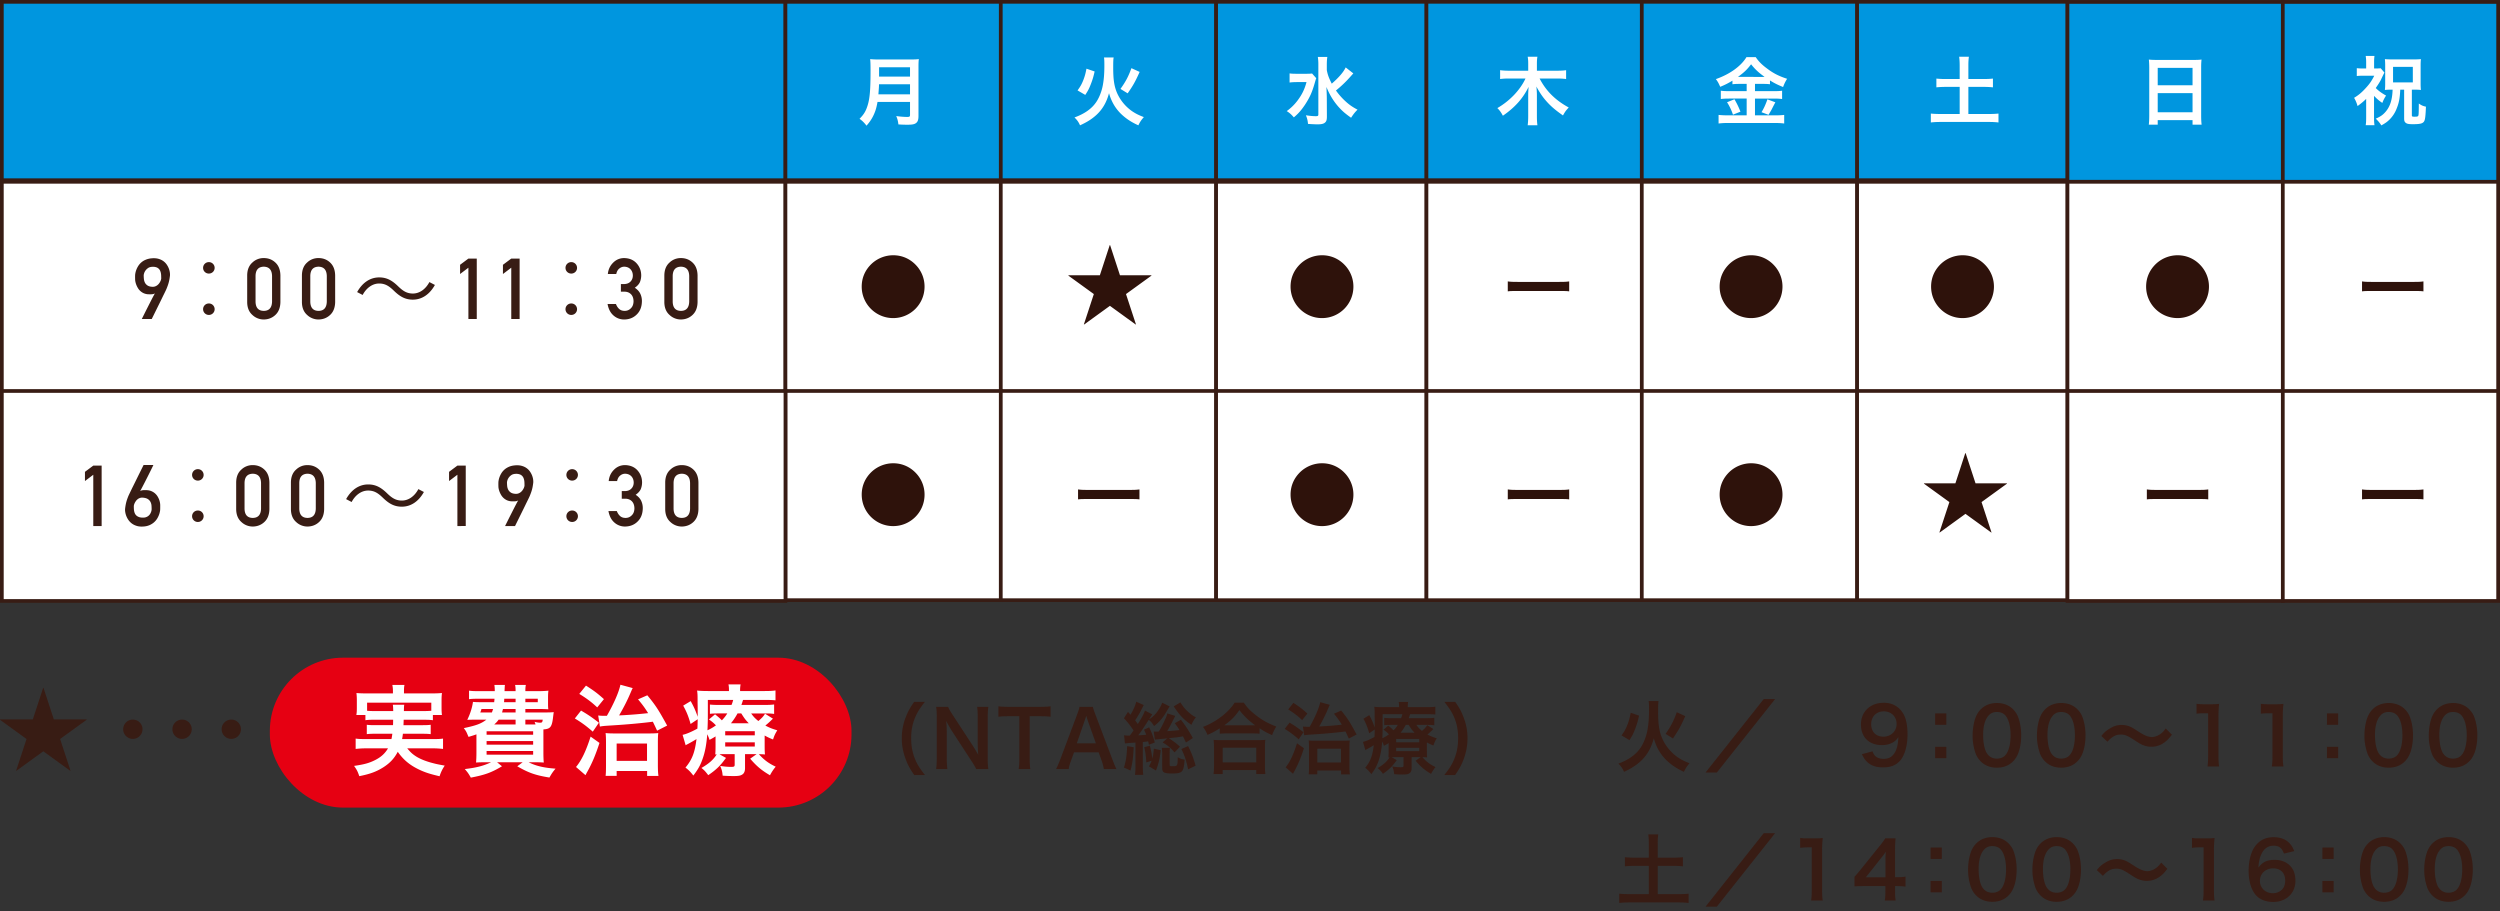
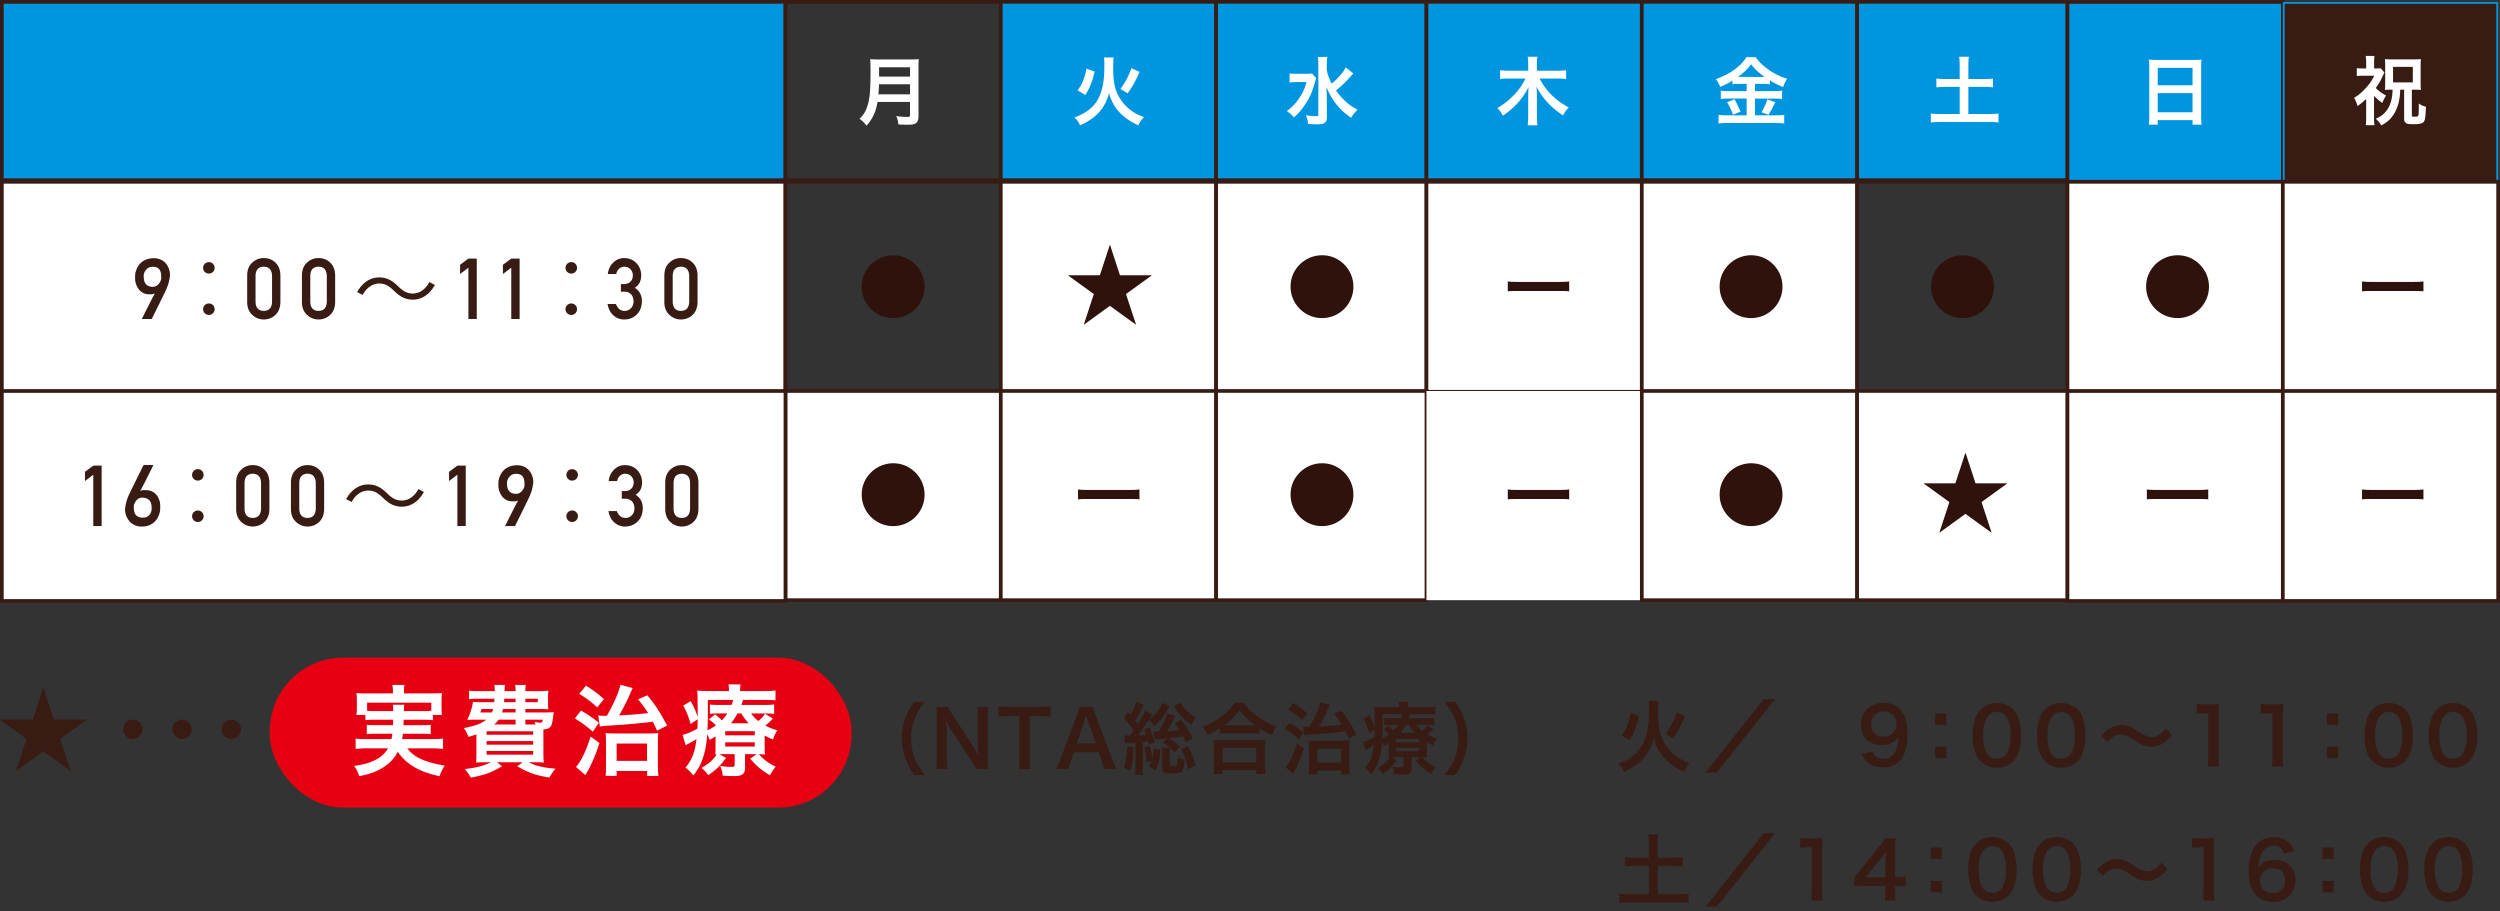
<svg xmlns="http://www.w3.org/2000/svg" id="_レイヤー_2" viewBox="0 0 480 175">
  <rect x="0" y="0" width="480" height="175" fill="#333333" stroke="none" />
  <defs>
    <style>.cls-2{fill:#381c14}.cls-4{fill:#fff}.cls-5{fill:#0096df}</style>
  </defs>
  <g id="index">
    <path class="cls-5" d="M.355.355h150.452v34.244H.355z" />
    <path class="cls-2" d="M151.162 34.953H0V0h151.162v34.953ZM.71 34.244h149.742V.709H.71v33.535Z" />
-     <path class="cls-5" d="M150.807.355h41.345v34.244h-41.345z" />
    <path class="cls-2" d="M192.507 34.953H150.45V0h42.056v34.953Zm-41.346-.709h40.636V.709h-40.636v33.535Z" />
    <path class="cls-5" d="M192.152.355h41.345v34.244h-41.345z" />
    <path class="cls-2" d="M233.852 34.953h-42.055V0h42.055v34.953Zm-41.345-.709h40.635V.709h-40.635v33.535Z" />
    <path class="cls-5" d="M233.497.355h40.384v34.244h-40.384z" />
    <path class="cls-2" d="M274.235 34.953h-41.093V0h41.093v34.953Zm-40.383-.709h39.674V.709h-39.674v33.535Z" />
    <path class="cls-5" d="M273.881.355h41.345v34.244h-41.345z" />
    <path class="cls-2" d="M315.58 34.953h-42.054V0h42.055v34.953Zm-41.345-.709h40.636V.709h-40.636v33.535Z" />
    <path class="cls-5" d="M315.226.355h41.345v34.244h-41.345z" />
    <path class="cls-2" d="M356.926 34.953H314.87V0h42.055v34.953Zm-41.345-.709h40.635V.709h-40.635v33.535Z" />
    <path class="cls-5" d="M356.571.355h40.384v34.244h-40.384z" />
    <path class="cls-2" d="M397.31 34.953h-41.094V0h41.093v34.953Zm-40.384-.709H396.6V.709h-39.674v33.535Z" />
    <path class="cls-5" d="M396.955.379H438.3v34.527h-41.345z" />
    <path class="cls-2" d="M438.655 35.26H396.6V.025h42.055V35.26Zm-41.345-.709h40.635V.733H397.31v33.818Z" />
    <path class="cls-5" d="M438.3.379h41.345v34.527H438.3z" />
-     <path class="cls-2" d="M480 35.26h-42.055V.025H480V35.26Zm-41.345-.709h40.635V.733h-40.635v33.818Z" />
+     <path class="cls-2" d="M480 35.26h-42.055V.025V35.26Zm-41.345-.709h40.635V.733h-40.635v33.818Z" />
    <path class="cls-4" d="M.355 34.906h150.452v40.315H.355z" />
    <path class="cls-2" d="M151.161 75.576H0V34.55h151.161v41.025ZM.71 74.866h149.742V35.261H.71v39.605Z" />
-     <path class="cls-4" d="M150.807 34.906h41.345v40.315h-41.345z" />
    <path class="cls-2" d="M192.507 75.576H150.45V34.55h42.056v41.025Zm-41.346-.71h40.636V35.261h-40.636v39.605Z" />
    <path class="cls-4" d="M192.152 34.906h41.345v40.315h-41.345z" />
    <path class="cls-2" d="M233.852 75.576h-42.055V34.55h42.055v41.025Zm-41.345-.71h40.635V35.261h-40.635v39.605Z" />
    <path class="cls-4" d="M233.497 34.906h40.384v40.315h-40.384z" />
    <path class="cls-2" d="M274.235 75.576h-41.093V34.55h41.093v41.025Zm-40.383-.71h39.674V35.261h-39.674v39.605Z" />
    <path class="cls-4" d="M273.881 34.906h41.345v40.315h-41.345z" />
    <path class="cls-2" d="M315.58 75.576h-42.054V34.55h42.055v41.025Zm-41.345-.71h40.636V35.261h-40.636v39.605Z" />
    <path class="cls-4" d="M315.226 34.906h41.345v40.315h-41.345z" />
    <path class="cls-2" d="M356.926 75.576H314.87V34.55h42.055v41.025Zm-41.345-.71h40.635V35.261h-40.635v39.605Z" />
-     <path class="cls-4" d="M356.571 34.906h40.384v40.315h-40.384z" />
    <path class="cls-2" d="M397.31 75.576h-41.094V34.55h41.093v41.025Zm-40.384-.71H396.6V35.261h-39.674v39.605Z" />
    <path class="cls-4" d="M396.955 34.906H438.3v40.315h-41.345z" />
    <path class="cls-2" d="M438.655 75.576H396.6V34.55h42.055v41.025Zm-41.345-.71h40.635V35.261H397.31v39.605Z" />
    <path class="cls-4" d="M150.807 75.07h41.345v40.163h-41.345z" />
    <path class="cls-2" d="M192.507 115.588H150.45V74.715h42.056v40.873Zm-41.346-.71h40.636V75.424h-40.636v39.454Z" />
    <path class="cls-4" d="M192.152 75.07h41.345v40.163h-41.345z" />
    <path class="cls-2" d="M233.852 115.588h-42.055V74.715h42.055v40.873Zm-41.345-.71h40.635V75.424h-40.635v39.454Z" />
    <path class="cls-4" d="M233.497 75.07h40.384v40.163h-40.384z" />
    <path class="cls-2" d="M274.235 115.588h-41.093V74.715h41.093v40.873Zm-40.383-.71h39.674V75.424h-39.674v39.454Z" />
    <path class="cls-4" d="M273.881 75.07h41.345v40.163h-41.345z" />
-     <path class="cls-2" d="M315.58 115.588h-42.054V74.715h42.055v40.873Zm-41.345-.71h40.636V75.424h-40.636v39.454Z" />
    <path class="cls-4" d="M315.226 75.07h41.345v40.163h-41.345z" />
    <path class="cls-2" d="M356.926 115.588H314.87V74.715h42.055v40.873Zm-41.345-.71h40.635V75.424h-40.635v39.454Z" />
    <path class="cls-4" d="M356.571 75.07h40.384v40.163h-40.384z" />
    <path class="cls-2" d="M397.31 115.588h-41.094V74.715h41.093v40.873Zm-40.384-.71H396.6V75.424h-39.674v39.454Z" />
    <path class="cls-4" d="M.355 75.069h150.452v40.315H.355z" />
    <path class="cls-2" d="M151.161 115.739H0V74.715h151.161v41.024ZM.71 115.029h149.742V75.425H.71v39.606Z" />
    <path class="cls-4" d="M396.955 75.069H438.3v40.315h-41.345z" />
    <path class="cls-2" d="M438.655 115.739H396.6V74.715h42.055v41.024Zm-41.345-.71h40.635V75.425H397.31v39.606Z" />
    <path class="cls-4" d="M438.3 34.906h41.345v40.315H438.3z" />
    <path class="cls-2" d="M480 75.576h-42.055V34.55H480v41.025Zm-41.345-.71h40.635V35.261h-40.635v39.605Z" />
    <path class="cls-4" d="M438.3 75.069h41.345v40.315H438.3z" />
    <path class="cls-2" d="M480 115.739h-42.055V74.715H480v41.024Zm-41.345-.71h40.635V75.425h-40.635v39.606Z" />
    <path class="cls-4" d="M168.481 19.574c-.129.734-.244 1.208-.416 1.712-.39 1.093-.878 1.927-1.698 2.848a5.555 5.555 0 0 0-1.338-1.323c.806-.806 1.209-1.453 1.54-2.532.43-1.338.575-3.02.575-6.76 0-1.036-.015-1.668-.072-2.172.56.058.949.072 1.683.072h5.997c.792 0 1.18-.014 1.669-.072-.058.389-.072.777-.072 1.626v9.32c0 .719-.159 1.136-.518 1.366-.317.216-.72.288-1.668.288-.46 0-.935-.014-1.669-.058-.086-.69-.172-1.02-.417-1.61.733.115 1.525.172 2.114.172.432 0 .533-.072.533-.388v-2.489h-6.243Zm6.243-1.467V16.18h-5.955c0 .446-.029.762-.115 1.927h6.07Zm0-3.394v-1.798h-5.94v1.798h5.94Zm39.098-3.682c-.072.402-.086.705-.086 2.028 0 2.301.216 3.624.791 4.904a8.437 8.437 0 0 0 2.804 3.366c.72.489 1.352.805 2.287 1.15-.503.59-.719.892-1.05 1.583-1.395-.619-2.502-1.367-3.466-2.33-1.021-1.05-1.726-2.273-2.172-3.84-.46 1.74-1.237 3.077-2.416 4.17-.834.763-1.755 1.367-3.15 2-.273-.619-.532-.993-1.064-1.51 1.927-.705 3.293-1.654 4.17-2.949.59-.863 1.065-2.086 1.28-3.28.202-1.107.288-2.214.288-3.782 0-.805-.014-1.15-.072-1.51h1.856Zm-6.933 6.328c.576-.79.806-1.222 1.122-2.013.26-.69.403-1.165.59-2.158l1.568.533c-.23 1.02-.389 1.553-.705 2.373-.345.906-.561 1.323-1.093 2.128l-1.482-.863Zm8.242-.287c1.007-1.41 1.525-2.388 2.1-3.984l1.582.719c-.849 1.884-1.223 2.56-2.302 4.113l-1.38-.849Zm37.589-2.057c-.115.302-.115.316-.302.964-.503 1.754-.92 2.675-1.827 4.084-.676 1.022-1.294 1.74-2.172 2.474-.474-.546-.748-.805-1.366-1.208a9.363 9.363 0 0 0 2.086-2.042c.848-1.137 1.337-2.129 1.711-3.524h-1.812c-.561 0-1.093.029-1.438.086v-1.755c.388.058.762.072 1.539.072h1.51c.661 0 .992-.014 1.265-.057l.806.906Zm7.12-.92c-.015.014-.274.301-.763.848a21.867 21.867 0 0 1-2.574 2.43 12.855 12.855 0 0 0 1.64 1.9c.805.762 1.452 1.236 2.502 1.783-.49.489-.762.82-1.237 1.553-1.194-.848-1.726-1.323-2.46-2.143-.963-1.107-1.696-2.33-2.272-3.768.058 1.438.072 1.769.072 2.244l.015 3.437c0 .647-.1.935-.374 1.165-.26.23-.69.33-1.381.33-.532 0-1.31-.042-1.87-.085-.072-.677-.144-1.007-.403-1.655.763.116 1.396.173 1.87.173.432 0 .518-.057.518-.36V12.44a9.22 9.22 0 0 0-.101-1.51h1.827c-.072.46-.101.906-.101 1.525v1.006c.173.921.374 1.468.95 2.604 1.38-1.208 2.258-2.23 2.674-3.121l1.468 1.15Zm35.763.977c1.237 2.388 3.006 4.157 5.595 5.567-.547.59-.676.762-1.107 1.524-1.295-.906-2.071-1.553-2.776-2.287-.964-1.007-1.611-1.927-2.33-3.265.071.648.1 1.18.1 1.626v4.027c0 .69.029 1.266.1 1.783h-1.869c.072-.546.1-1.093.1-1.798v-3.998c0-.36.03-1.007.073-1.568-1.08 2.215-2.618 3.941-4.934 5.538-.345-.647-.633-1.05-1.064-1.467 2.387-1.381 4.387-3.481 5.408-5.682h-3.15c-.647 0-1.18.03-1.726.101v-1.697a12.4 12.4 0 0 0 1.726.1h3.668v-1.351c0-.561-.03-.935-.101-1.338h1.87c-.072.403-.1.777-.1 1.323v1.367h3.868c.734 0 1.266-.03 1.74-.101v1.697c-.532-.072-1.121-.1-1.74-.1h-3.35Zm38.435 1.036c-.575 0-.992.014-1.409.072v-.69c-.82.488-1.395.79-2.345 1.179-.345-.762-.445-.95-.833-1.481 2.674-.935 4.832-2.489 5.868-4.215h1.783c.576.849 1.194 1.467 2.215 2.215 1.18.892 2.258 1.439 3.812 1.942-.346.532-.561.992-.777 1.582-1.137-.475-1.611-.705-2.517-1.266v.734c-.417-.058-.806-.072-1.41-.072h-1.467v1.395h3.64c.747 0 1.193-.029 1.567-.086v1.596c-.403-.057-.906-.086-1.583-.086h-3.624v3.222h3.912c.734 0 1.223-.029 1.698-.086v1.654c-.533-.072-1.137-.101-1.726-.101h-9.09c-.662 0-1.18.029-1.784.1v-1.653c.518.057 1.05.086 1.784.086h3.61v-3.222h-3.41c-.618 0-1.12.029-1.553.086v-1.596c.389.057.85.086 1.568.086h3.395v-1.395h-1.324Zm-1.02 2.948c.488.863.762 1.41 1.15 2.388l-1.438.575a10.486 10.486 0 0 0-1.137-2.387l1.424-.576Zm.978-4.3 4.458.014q.13 0 .345-.014c-1.136-.805-1.841-1.467-2.589-2.416-.733.978-1.323 1.553-2.517 2.416h.302Zm6.874 4.89q-.187.331-.719 1.381c-.043.086-.1.187-.59 1.021l-1.352-.503c.447-.72.792-1.482 1.137-2.474l1.524.575Zm35.388-7.076c0-.619-.028-1.15-.1-1.683h1.87c-.072.518-.101 1.036-.101 1.683v2.603h2.862c.82 0 1.31-.029 1.855-.086v1.683a17.115 17.115 0 0 0-1.855-.087h-2.862v5.207h3.768c.82 0 1.496-.029 2.014-.086v1.711c-.575-.072-1.208-.1-2.014-.1h-8.917c-.82 0-1.482.028-2.057.1v-1.711c.532.057 1.194.086 2.057.086h3.48v-5.207h-2.603c-.762 0-1.323.03-1.87.087v-1.683a16.49 16.49 0 0 0 1.87.086h2.603V12.57Zm36.397.402c0-.56-.028-1.064-.071-1.538.46.057.934.071 1.596.071h6.962c.676 0 1.121-.014 1.553-.072-.057.547-.072.964-.072 1.468v9.291c0 .748.029 1.223.086 1.74h-1.74v-.863h-6.688v.863h-1.711c.057-.489.085-1.064.085-1.74v-9.22Zm1.626 3.395h6.688V13.03h-6.688v3.337Zm0 5.192h6.688v-3.682h-6.688v3.682Zm41.532.92c0 .72.029 1.108.086 1.554h-1.683c.072-.46.087-.82.087-1.553v-3.495c-.561.546-.892.82-1.654 1.38a6.053 6.053 0 0 0-.662-1.582c.906-.546 1.481-1.05 2.243-1.884.734-.791 1.137-1.38 1.626-2.359h-2.143c-.532 0-.849.015-1.209.058v-1.51c.332.043.605.057 1.123.057h.676v-1.28c0-.388-.03-.705-.087-1.122h1.683c-.043.33-.072.69-.072 1.136v1.266h.403c.417 0 .676-.014.863-.043l.72.834q-.145.245-.648 1.323c-.173.374-.576 1.007-1.021 1.64.503.518 1.107.964 1.985 1.453a6.167 6.167 0 0 0-.72 1.41c-.604-.403-.963-.706-1.596-1.353v4.07Zm3.25-5.264c-.46 0-.762.015-1.165.058a9.95 9.95 0 0 0 .058-1.208v-3.48c0-.418-.014-.806-.058-1.238.389.043.734.058 1.352.058h4.258c.59 0 .92-.015 1.308-.058-.042.374-.057.762-.057 1.237v3.452c0 .489.014.863.057 1.237a9.653 9.653 0 0 0-1.178-.058h-.562v4.92c0 .23.087.273.518.273s.59-.03.676-.13c.115-.144.13-.345.144-2.402.517.36.805.49 1.366.604-.1 2.402-.186 2.834-.647 3.107-.287.187-.863.259-1.84.259-.878 0-1.209-.072-1.468-.33-.173-.173-.23-.375-.23-.806v-5.495h-.748c-.072 1.654-.245 2.546-.705 3.668a5.936 5.936 0 0 1-1.38 2.1c-.461.446-.792.676-1.54 1.093-.36-.546-.575-.805-1.078-1.294.92-.403 1.395-.734 1.927-1.367.849-1.007 1.251-2.315 1.309-4.2h-.317Zm.403-1.395h3.797v-2.977h-3.797v2.977Z" />
    <path class="cls-2" d="M27.233 61.247c-.005 0 .04-.097.136-.29a217.994 217.994 0 0 1 .89-1.778l.565-1.115c.185-.365.36-.703.522-1.01s.293-.55.394-.725c-.154.09-.328.145-.522.163s-.417.023-.672.012a2.433 2.433 0 0 1-.919-.19 2.485 2.485 0 0 1-1.158-1.023 4.016 4.016 0 0 1-.306-.629 3.551 3.551 0 0 1-.167-.573 2.326 2.326 0 0 1-.052-.417l-.004-.175a11.785 11.785 0 0 1 0-.597c.002-.106.01-.196.02-.27.005-.038.022-.132.052-.283s.083-.333.163-.545c.08-.212.19-.44.334-.68a3.066 3.066 0 0 1 1.413-1.23 3.687 3.687 0 0 1 1.197-.294c.483-.043.908-.014 1.277.087.368.101.685.247.951.438.265.19.485.414.66.668.175.255.312.513.41.776.098.263.163.517.195.764s.037.457.016.632c-.032.26-.066.492-.104.697a7.379 7.379 0 0 1-.302 1.133c-.064.18-.138.377-.223.59a6.27 6.27 0 0 1-.17.381 49.5 49.5 0 0 1-.35.72c-.142.284-.295.6-.463.947a71.25 71.25 0 0 1-.512 1.046l-1.369 2.77h-1.902Zm.358-8.403c0 .207.01.435.032.684.021.25.084.484.187.705s.267.408.49.565c.222.156.535.245.938.266.202.01.385-.014.55-.075.164-.061.31-.142.437-.243.127-.1.237-.215.33-.342a2.55 2.55 0 0 0 .23-.378c.062-.125.106-.24.132-.347.027-.106.04-.19.04-.254-.005-.133-.01-.281-.012-.446a3.221 3.221 0 0 0-.048-.5 2.075 2.075 0 0 0-.147-.49 1.222 1.222 0 0 0-.784-.685 2.037 2.037 0 0 0-.744-.075c-.329.016-.598.098-.807.246-.21.15-.375.313-.497.494-.123.18-.208.355-.255.525-.048.17-.072.286-.072.35Zm13.62-1.41c0 .603-.49 1.092-1.108 1.092-.62 0-1.109-.489-1.109-1.092a1.1 1.1 0 0 1 1.109-1.108 1.1 1.1 0 0 1 1.108 1.108Zm0 7.923a1.1 1.1 0 0 1-1.108 1.11 1.1 1.1 0 0 1-1.109-1.11c0-.603.489-1.092 1.109-1.092.652 0 1.108.522 1.108 1.092Zm6.248-6.478c.01-1.07.342-1.894.996-2.471a3.098 3.098 0 0 1 2.19-.858c.875 0 1.618.286 2.23.86.622.577.944 1.402.964 2.474V58c-.02 1.066-.342 1.889-.964 2.467-.612.573-1.355.865-2.23.875a3.16 3.16 0 0 1-2.19-.874c-.654-.577-.986-1.398-.995-2.463V52.88Zm4.775.103c-.032-1.164-.561-1.756-1.589-1.778-1.033.022-1.56.614-1.58 1.778v4.928c.02 1.175.547 1.767 1.58 1.778 1.028-.01 1.557-.603 1.589-1.778v-4.928Zm5.736-.103c.01-1.07.342-1.894.995-2.471a3.098 3.098 0 0 1 2.191-.858c.875 0 1.618.286 2.23.86.622.577.944 1.402.964 2.474V58c-.02 1.066-.342 1.889-.964 2.467-.612.573-1.355.865-2.23.875a3.16 3.16 0 0 1-2.19-.874c-.654-.577-.986-1.398-.996-2.463V52.88Zm4.775.103c-.032-1.164-.561-1.756-1.589-1.778-1.033.022-1.56.614-1.58 1.778v4.928c.02 1.175.547 1.767 1.58 1.778 1.028-.01 1.557-.603 1.589-1.778v-4.928Zm20.756 1.73c-1.027 1.841-2.527 2.82-4.239 2.82-1.467 0-2.494-.604-3.635-1.712-.896-.864-1.63-1.386-2.836-1.386-1.321 0-2.479.897-3.163 2.2l-1.06-.553c1.027-1.843 2.527-2.82 4.239-2.82 1.467 0 2.494.602 3.635 1.711.897.864 1.647 1.386 2.837 1.386 1.32 0 2.478-.897 3.163-2.201l1.06.554Zm6.431-3.313-1.599 1.21v-1.77l1.6-1.193h1.605v11.6h-1.606V51.4Zm8.23 0-1.599 1.21v-1.77l1.599-1.193h1.605v11.6h-1.605V51.4Zm12.632.035c0 .603-.49 1.092-1.109 1.092-.62 0-1.109-.489-1.109-1.092a1.1 1.1 0 0 1 1.11-1.108 1.1 1.1 0 0 1 1.108 1.108Zm0 7.923a1.1 1.1 0 0 1-1.109 1.11 1.1 1.1 0 0 1-1.109-1.11c0-.603.49-1.092 1.11-1.092.651 0 1.108.522 1.108 1.092Zm8.417-4.817h.555c.551 0 .978-.158 1.282-.472.304-.304.456-.699.456-1.184-.01-.49-.167-.893-.47-1.208-.304-.304-.695-.461-1.173-.472-.345 0-.659.115-.942.344-.298.23-.498.584-.601 1.064h-1.613c.082-.859.42-1.583 1.01-2.171.58-.583 1.275-.88 2.082-.891 1.022.01 1.834.347 2.435 1.01.576.648.869 1.412.88 2.292 0 .446-.08.875-.24 1.29-.185.413-.517.782-.994 1.105.488.318.84.7 1.058 1.146.207.445.31.912.31 1.4-.01 1.088-.336 1.945-.977 2.57-.632.642-1.444.969-2.435.98a3.029 3.029 0 0 1-2.033-.763c-.59-.508-.974-1.244-1.148-2.208h1.611c.144.388.347.702.61.94.267.251.62.376 1.063.376.473 0 .872-.167 1.195-.503.33-.313.498-.76.509-1.34-.01-.59-.18-1.047-.509-1.372-.324-.314-.735-.47-1.233-.47h-.688V54.54Zm8.342-1.661c.01-1.07.342-1.894.995-2.471a3.098 3.098 0 0 1 2.19-.858c.875 0 1.618.286 2.23.86.623.577.944 1.402.965 2.474V58c-.021 1.066-.342 1.889-.965 2.467-.612.573-1.355.865-2.23.875a3.16 3.16 0 0 1-2.19-.874c-.653-.577-.986-1.398-.995-2.463V52.88Zm4.774.103c-.031-1.164-.56-1.756-1.589-1.778-1.032.022-1.56.614-1.58 1.778v4.928c.02 1.175.548 1.767 1.58 1.778 1.028-.01 1.558-.603 1.589-1.778v-4.928ZM17.91 91.152l-1.599 1.21v-1.77l1.599-1.194h1.605v11.601H17.91v-9.847Zm11.538-1.874c.005 0-.02.057-.076.171l-.226.466c-.096.196-.207.422-.334.676l-.402.804a131.79 131.79 0 0 1-1.222 2.38c-.11.211-.204.381-.278.509.154-.09.327-.145.521-.164s.418-.022.672-.012c.367.011.686.075.96.191.272.117.507.263.703.438.196.175.36.37.49.585.13.215.232.424.306.629a3.25 3.25 0 0 1 .199.99v.458c0 .103-.002.208-.004.314a6.166 6.166 0 0 1-.012.27l-.052.291a3.733 3.733 0 0 1-.159.557 4.28 4.28 0 0 1-.33.692c-.143.247-.331.48-.565.7s-.517.41-.851.57a3.4 3.4 0 0 1-1.194.294c-.483.042-.91.01-1.281-.096s-.692-.257-.963-.453a2.892 2.892 0 0 1-.676-.68 3.64 3.64 0 0 1-.632-1.572 2.51 2.51 0 0 1-.02-.637c.031-.26.066-.492.103-.696a7.046 7.046 0 0 1 .302-1.134c.064-.18.138-.376.223-.589.022-.052.08-.178.175-.377l.355-.737c.14-.291.298-.612.473-.962s.35-.706.525-1.067c.414-.838.878-1.774 1.393-2.808h1.877Zm-.334 8.49c0-.201-.008-.424-.024-.668a1.924 1.924 0 0 0-.179-.696 1.429 1.429 0 0 0-.505-.569c-.234-.159-.565-.255-.995-.286-.201-.016-.385.005-.549.063s-.31.138-.437.24c-.128.1-.238.215-.33.345-.093.13-.17.259-.231.386s-.105.246-.132.354c-.026.11-.04.192-.04.25 0 .134.003.28.008.442.006.162.023.324.052.486.03.162.078.318.147.47.07.15.167.285.295.401.127.117.29.212.49.286.198.075.446.112.743.112.24.005.447-.025.625-.092.177-.066.329-.15.453-.254.125-.104.227-.219.307-.346a2.027 2.027 0 0 0 .278-.704c.016-.099.024-.172.024-.22Zm9.983-6.581c0 .603-.489 1.092-1.108 1.092-.62 0-1.109-.49-1.109-1.092a1.1 1.1 0 0 1 1.11-1.109c.651 0 1.107.522 1.107 1.109Zm0 7.923a1.1 1.1 0 0 1-1.108 1.109 1.1 1.1 0 0 1-1.109-1.11c0-.602.49-1.091 1.11-1.091.651 0 1.107.521 1.107 1.092Zm6.249-6.479c.01-1.07.342-1.893.995-2.47a3.098 3.098 0 0 1 2.19-.859c.875 0 1.618.287 2.23.86.623.578.944 1.403.965 2.474v5.117c-.02 1.066-.342 1.888-.965 2.466-.612.573-1.355.865-2.23.876a3.16 3.16 0 0 1-2.19-.874c-.653-.578-.985-1.399-.995-2.463V92.63Zm4.774.104c-.031-1.164-.56-1.757-1.588-1.778-1.033.021-1.56.614-1.58 1.778v4.927c.02 1.175.547 1.768 1.58 1.778 1.027-.01 1.557-.603 1.588-1.778v-4.927Zm5.737-.104c.01-1.07.341-1.893.995-2.47a3.098 3.098 0 0 1 2.19-.859c.875 0 1.618.287 2.23.86.623.578.944 1.403.964 2.474v5.117c-.02 1.066-.341 1.888-.964 2.466-.612.573-1.355.865-2.23.876a3.16 3.16 0 0 1-2.19-.874c-.653-.578-.986-1.399-.995-2.463V92.63Zm4.774.104c-.031-1.164-.56-1.757-1.589-1.778-1.032.021-1.56.614-1.58 1.778v4.927c.02 1.175.548 1.768 1.58 1.778 1.028-.01 1.558-.603 1.589-1.778v-4.927Zm20.757 1.729c-1.027 1.842-2.527 2.82-4.239 2.82-1.467 0-2.494-.603-3.635-1.712-.897-.864-1.63-1.385-2.837-1.385-1.32 0-2.478.896-3.163 2.2l-1.06-.554c1.028-1.842 2.527-2.82 4.24-2.82 1.467 0 2.494.603 3.635 1.711.896.864 1.646 1.386 2.836 1.386 1.32 0 2.478-.897 3.163-2.2l1.06.554Zm6.43-3.312-1.598 1.21v-1.77l1.599-1.194h1.605v11.601H87.82v-9.847Zm9.166 9.847c-.006 0 .04-.097.135-.29a217.994 217.994 0 0 1 .89-1.778l.566-1.115c.186-.366.36-.703.521-1.01s.293-.55.394-.724c-.154.09-.327.144-.52.163s-.419.022-.673.012a2.432 2.432 0 0 1-.92-.191 2.485 2.485 0 0 1-1.157-1.023 4.016 4.016 0 0 1-.306-.629 3.551 3.551 0 0 1-.168-.572 2.326 2.326 0 0 1-.051-.418l-.004-.175a11.785 11.785 0 0 1 0-.597c.002-.106.01-.196.02-.27.005-.037.022-.132.052-.283s.083-.333.163-.545c.08-.212.19-.439.334-.68s.33-.468.561-.68c.23-.212.515-.396.851-.55s.736-.252 1.198-.294c.482-.042.908-.013 1.277.088.368.1.685.246.95.437.266.191.486.414.661.669.175.254.312.513.41.775.098.263.163.518.195.764.032.247.037.458.016.633-.032.26-.067.492-.104.696a7.05 7.05 0 0 1-.302 1.134c-.064.18-.138.377-.223.589a6.27 6.27 0 0 1-.17.382 49.5 49.5 0 0 1-.351.72c-.14.284-.294.6-.462.947a71.25 71.25 0 0 1-.513 1.046l-1.368 2.769h-1.902Zm.358-8.402c0 .207.01.435.032.684.02.25.083.484.187.704s.266.409.49.565c.222.156.535.245.938.267.202.01.384-.015.55-.076.163-.06.31-.142.436-.243.128-.1.238-.215.331-.342a2.55 2.55 0 0 0 .23-.378c.062-.124.105-.24.132-.346.027-.106.04-.191.04-.255-.006-.132-.01-.28-.012-.445a3.221 3.221 0 0 0-.048-.501 2.075 2.075 0 0 0-.147-.49 1.222 1.222 0 0 0-.784-.684 2.037 2.037 0 0 0-.744-.076c-.33.016-.598.098-.807.247-.21.149-.376.313-.498.493s-.207.356-.255.525c-.047.17-.07.287-.07.35Zm13.62-1.41c0 .603-.49 1.092-1.109 1.092-.62 0-1.108-.49-1.108-1.092a1.1 1.1 0 0 1 1.108-1.109c.652 0 1.109.522 1.109 1.109Zm0 7.923a1.1 1.1 0 0 1-1.109 1.109 1.1 1.1 0 0 1-1.108-1.11c0-.602.489-1.091 1.108-1.091.652 0 1.109.521 1.109 1.092Zm8.417-4.818h.556c.55 0 .978-.157 1.281-.472.304-.304.456-.698.456-1.184-.01-.49-.167-.893-.47-1.208-.304-.303-.694-.46-1.173-.471-.344 0-.658.114-.941.344-.299.229-.5.583-.602 1.063h-1.612c.082-.858.419-1.582 1.01-2.17.58-.584 1.274-.88 2.08-.892 1.023.011 1.835.348 2.437 1.01.575.648.868 1.412.879 2.293 0 .445-.08.875-.24 1.288-.185.414-.517.783-.994 1.106.488.319.84.7 1.059 1.146.206.446.31.913.31 1.4-.01 1.088-.337 1.945-.978 2.571-.632.642-1.443.968-2.435.979a3.029 3.029 0 0 1-2.033-.763c-.59-.508-.973-1.244-1.148-2.208h1.611c.144.388.347.702.61.941.267.25.621.375 1.063.375.473 0 .872-.167 1.195-.502.33-.314.499-.76.509-1.34-.01-.59-.18-1.048-.509-1.373-.323-.313-.734-.47-1.233-.47h-.688v-1.463Zm8.342-1.66c.01-1.07.342-1.894.995-2.472a3.098 3.098 0 0 1 2.19-.858c.875 0 1.618.287 2.23.86.623.578.944 1.403.965 2.474v5.117c-.02 1.066-.342 1.888-.965 2.466-.612.573-1.355.865-2.23.876a3.16 3.16 0 0 1-2.19-.874c-.653-.578-.985-1.399-.995-2.463V92.63Zm4.774.103c-.031-1.164-.56-1.757-1.588-1.778-1.033.021-1.56.614-1.58 1.778v4.927c.02 1.175.547 1.768 1.58 1.778 1.027-.01 1.557-.603 1.588-1.778v-4.927Z" />
    <path d="M175.96 51.004a5.96 5.96 0 0 1 1.554 4.03c0 3.344-2.697 6.04-6.026 6.04s-6.04-2.71-6.04-6.04c0-1.733.688-3.273 1.995-4.47a6.103 6.103 0 0 1 4.045-1.555c1.734 0 3.302.701 4.471 1.995Zm39.076 1.852h6.037v.07l-4.881 3.535 1.914 5.83-.051.017-4.95-3.587-4.95 3.587-.052-.017 1.914-5.83-4.88-3.535v-.07h6.036l1.897-5.795h.069l1.897 5.795Zm43.263-1.852a5.96 5.96 0 0 1 1.555 4.03c0 3.344-2.697 6.04-6.026 6.04s-6.04-2.71-6.04-6.04c0-1.733.688-3.273 1.995-4.47a6.103 6.103 0 0 1 4.045-1.555c1.734 0 3.302.701 4.471 1.995Zm82.383 0a5.96 5.96 0 0 1 1.555 4.03c0 3.344-2.697 6.04-6.027 6.04s-6.04-2.71-6.04-6.04c0-1.733.688-3.273 1.996-4.47a6.103 6.103 0 0 1 4.044-1.555c1.734 0 3.303.701 4.472 1.995Zm40.6 0a5.96 5.96 0 0 1 1.555 4.03c0 3.344-2.696 6.04-6.026 6.04s-6.04-2.71-6.04-6.04c0-1.733.688-3.273 1.995-4.47a6.103 6.103 0 0 1 4.045-1.555c1.734 0 3.302.701 4.471 1.995Zm41.284 0a5.96 5.96 0 0 1 1.555 4.03c0 3.344-2.697 6.04-6.026 6.04s-6.04-2.71-6.04-6.04c0-1.733.688-3.273 1.995-4.47a6.103 6.103 0 0 1 4.045-1.555c1.733 0 3.302.701 4.471 1.995ZM289.493 54.03c.605.082.867.096 2.229.096h7.333c1.362 0 1.623-.014 2.229-.096v1.912c-.55-.069-.702-.069-2.243-.069h-7.306c-1.54 0-1.692 0-2.242.07V54.03ZM175.96 90.942a5.96 5.96 0 0 1 1.555 4.031c0 3.343-2.697 6.04-6.026 6.04s-6.04-2.71-6.04-6.04c0-1.733.688-3.274 1.995-4.471a6.103 6.103 0 0 1 4.045-1.555c1.734 0 3.302.702 4.471 1.995Zm31.026 3.027c.605.082.867.096 2.229.096h7.333c1.362 0 1.624-.014 2.229-.096v1.913c-.55-.07-.702-.07-2.243-.07h-7.305c-1.541 0-1.693 0-2.243.07v-1.913Zm51.314-3.027a5.96 5.96 0 0 1 1.555 4.031c0 3.343-2.697 6.04-6.026 6.04s-6.04-2.71-6.04-6.04c0-1.733.688-3.274 1.995-4.471a6.103 6.103 0 0 1 4.045-1.555c1.734 0 3.302.702 4.471 1.995Zm31.194 3.027c.605.082.867.096 2.229.096h7.333c1.362 0 1.623-.014 2.229-.096v1.913c-.55-.07-.702-.07-2.243-.07h-7.306c-1.54 0-1.692 0-2.242.07v-1.913Zm51.189-3.027a5.96 5.96 0 0 1 1.555 4.031c0 3.343-2.697 6.04-6.027 6.04s-6.04-2.71-6.04-6.04c0-1.733.688-3.274 1.996-4.471a6.103 6.103 0 0 1 4.044-1.555c1.734 0 3.303.702 4.472 1.995Zm38.618 1.853h6.036v.069l-4.881 3.536 1.914 5.83-.051.016-4.95-3.587-4.95 3.587-.052-.017 1.914-5.83-4.88-3.535v-.07h6.036L377.333 87h.069l1.898 5.795Zm32.893 1.174c.605.082.866.096 2.228.096h7.334c1.361 0 1.623-.014 2.228-.096v1.913c-.55-.07-.701-.07-2.243-.07h-7.305c-1.54 0-1.692 0-2.242.07v-1.913Zm41.316-39.938c.605.082.866.096 2.229.096h7.333c1.362 0 1.623-.014 2.229-.096v1.912c-.55-.069-.702-.069-2.243-.069h-7.306c-1.54 0-1.692 0-2.242.07V54.03Zm0 39.938c.605.082.866.096 2.229.096h7.333c1.362 0 1.623-.014 2.229-.096v1.913c-.55-.07-.702-.07-2.243-.07h-7.306c-1.54 0-1.692 0-2.242.07v-1.913Z" style="fill:#2e120b" />
    <rect x="51.811" y="126.275" width="111.679" height="28.783" rx="14.049" ry="14.049" style="fill:#e60012" />
    <path class="cls-4" d="M71.94 138.19c-.87 0-1.344.02-1.78.095v-1.003h-1.742c.076-.436.095-.777.095-1.402v-1.4c0-.512-.02-.929-.076-1.421.606.057 1.136.076 2.083.076h4.923v-.436a5.94 5.94 0 0 0-.113-1.193h2.329c-.076.379-.095.72-.095 1.193v.436h5.189c.966 0 1.458-.02 2.101-.076-.056.473-.075.87-.075 1.382v1.44c0 .549.019.965.075 1.4h-1.741v1.004c-.474-.076-.91-.094-1.8-.094h-3.806q-.018.606-.037 1.041h3.54c.928 0 1.232-.019 1.686-.076v1.8c-.492-.058-.795-.076-1.685-.076h-3.655c-.057.473-.076.624-.152 1.022h5.909c.946 0 1.42-.019 1.95-.095v1.989a16.618 16.618 0 0 0-2.045-.114h-4.83c.683.814 1.042 1.136 1.762 1.59.833.512 2.007.967 3.333 1.289.473.132 1.06.246 2.102.435-.436.663-.739 1.25-.985 2.045-1.761-.416-2.537-.663-3.54-1.098-2.027-.909-3.315-1.932-4.49-3.598-.68 1.288-1.495 2.159-2.764 2.973-1.325.833-2.518 1.287-4.62 1.704-.34-.966-.454-1.174-1.004-1.97 1.989-.283 2.973-.567 4.11-1.154 1.098-.568 1.837-1.25 2.405-2.216H70.31c-.738 0-1.344.038-2.025.114v-1.989c.51.076.965.095 1.912.095h4.961c.076-.36.114-.568.17-1.023h-3.2c-.908 0-1.212.02-1.704.076v-1.799c.455.057.777.076 1.704.076h3.333q.02-.53.02-1.041H71.94Zm3.56-1.666c-.018-.606-.018-.852-.076-1.212h2.197c-.056.228-.056.455-.076 1.212h3.768c.72 0 1.023-.019 1.497-.056v-1.553H70.483v1.553c.34.037.757.056 1.457.056h3.56ZM104.712 136.79c.833 0 1.174-.02 1.61-.057q-.057.321-.17 1.287c-.228 1.59-.53 1.95-1.819 2.026v4.356c0 .833.02 1.515.076 2.007-.397-.038-1.23-.057-2.007-.057h-.909c1.364.7 2.879 1.06 5.17 1.231-.512.606-.72.909-1.174 1.704-2.69-.435-4.015-.909-6.174-2.159l1.042-.776h-4.923l.947.776c-2.045 1.212-3.238 1.648-5.984 2.178-.398-.72-.568-.966-1.155-1.647 2.272-.266 3.56-.606 5.055-1.307h-.89c-.814 0-1.57.019-2.006.057.037-.34.075-1.08.075-1.894v-3.522c-.51.19-.776.265-1.515.492l-.151-.34c-.246-.606-.322-.758-.758-1.345 2.405-.511 3.333-.852 4.337-1.629h-2.102c-.398 0-1.042.02-1.572.038.55-1.117.928-2.272 1.099-3.446.378.038.833.057 1.59.057h2.48c.039-.455.058-.455.058-.663h-3.068c-.852 0-1.42.02-1.818.095v-1.648c.492.076.928.095 1.818.095h3.124c0-.511-.019-.814-.076-1.193h2.027c-.038.227-.038.322-.076 1.193h2.12c0-.587-.018-.795-.094-1.193h2.064c-.076.417-.095.644-.095 1.193h2.576c.624 0 1.42-.038 1.855-.095-.056.436-.075.72-.075 1.477v.758c0 .7 0 .89.056 1.344a28.634 28.634 0 0 0-1.855-.056h-2.557v.662h3.844Zm-12.27-.663a4.38 4.38 0 0 1-.228.662h2.235c.094-.265.133-.378.227-.662h-2.234Zm.984 4.942h8.938v-.663h-8.938v.663Zm0 1.912h8.938v-.7h-8.938v.7Zm0 1.913h8.938v-.7h-8.938v.7Zm5.568-6.722h-3.257c-.265.379-.436.568-.852.928h4.109v-.928Zm-2.424-2.045c-.076.284-.095.378-.17.662h2.594v-.662H96.57Zm.246-1.97c0 .265-.02.36-.038.663h2.216v-.663h-2.178Zm4.052.663h2.386v-.663h-2.386v.663Zm1.95 4.28c-.056-.209-.075-.285-.189-.512.398.114.815.17 1.06.17.38 0 .455-.075.512-.586h-3.333v.928h1.95ZM111.561 136.43c1.383.814 1.97 1.212 3.428 2.329l-1.174 1.723c-1.25-1.099-2.083-1.704-3.446-2.538l1.193-1.514Zm3.541 6.21c-.757 2.31-1.4 3.845-2.291 5.454-.227.398-.284.53-.398.739l-1.817-1.572c1.06-1.269 1.912-3.049 2.802-5.832l1.704 1.211Zm-2.594-11.001c1.515.965 2.159 1.439 3.447 2.594l-1.288 1.59c-1.042-.984-1.988-1.704-3.446-2.594l1.287-1.59Zm2.348 5.737c.398.038.568.057.966.057h.7c1.307-2.272 2.33-4.601 2.595-5.965l2.367.644c-.133.227-.19.379-.379.815-.644 1.533-1.325 2.859-2.235 4.43a81.106 81.106 0 0 0 5.568-.435c-.663-1.06-1.023-1.553-1.932-2.65l1.78-.777c1.61 1.95 2.121 2.745 3.807 5.813l-1.932.985a49.213 49.213 0 0 0-.814-1.723c-2.045.265-4.905.53-7.688.7-1.837.114-1.913.133-2.48.228l-.323-2.121Zm3.541 11.59h-2.12c.056-.493.075-1.004.075-1.932v-4.47c0-.775-.019-1.306-.076-1.817.474.057 1.023.076 1.8.076h6.362c.947 0 1.458-.02 1.95-.076-.056.473-.076.909-.076 1.97v4.108c0 1.06.039 1.686.114 2.16h-2.177v-.948h-5.851v.928Zm0-2.88h5.832v-3.332h-5.832v3.333ZM146.815 143.209c0 .928.018 1.193.056 1.647-.398-.038-.663-.038-1.174-.057 1.06 1.156 1.856 1.742 3.238 2.405a8.903 8.903 0 0 0-1.098 1.648c-1.647-.966-2.519-1.705-3.806-3.182l1.23-.87h-2.215v2.688c0 .568-.17.985-.492 1.193-.341.246-.758.322-1.667.322-.681 0-1.363-.019-2.14-.076-.056-.719-.151-1.136-.473-1.874.796.132 1.458.19 2.064.19.625 0 .72-.058.72-.455v-1.989h-2.064c-.38 0-.492 0-.852.02l1.25.7c-1.099 1.515-1.875 2.272-3.409 3.314-.55-.72-.776-.966-1.307-1.383 1.515-.89 2.272-1.571 2.936-2.613q-.17.02-.285.02c.038-.474.057-.777.057-1.63v-1.836c-.36.227-.549.34-1.155.663-.151-.474-.227-.625-.435-1.08-.152 1.95-.417 3.39-.871 4.659-.417 1.23-.853 2.026-1.8 3.275-.568-.72-.833-1.003-1.514-1.533 1.268-1.515 1.798-2.879 2.12-5.473-.549.34-1.287.758-1.722.985a1.9 1.9 0 0 0-.36.208l-.587-2.007c.681-.133 1.704-.568 2.84-1.193.038-.644.038-.928.057-1.8l-1.364.91c-.397-1.42-.757-2.33-1.42-3.522l1.44-.871c.606 1.098.908 1.76 1.344 3.01v-.663c0-.321 0-1.4-.02-2.007 0-1.477 0-1.685-.094-2.367.644.076 1.307.095 2.329.095h3.788v-.133c0-.492-.02-.776-.095-1.136h2.329a6.08 6.08 0 0 0-.095 1.136v.133h4.488c1.06 0 1.686-.019 2.31-.114v1.894a21.586 21.586 0 0 0-2.082-.076h-4.148c-.151.474-.208.663-.322.966h4.337c.87 0 1.382-.019 1.95-.095v1.818c-.549-.076-.984-.094-1.874-.094h-2.538c.474.662.739.928 1.383 1.458.662-.569.908-.815 1.287-1.402l1.515.947c-.738.72-.909.871-1.458 1.326.833.435 1.326.625 2.291.909-.435.72-.549.965-.814 1.76a11.723 11.723 0 0 1-1.61-.757v1.989Zm-10.908-6.136c0 1.136-.019 2.008-.076 3.144.663-.303 1.06-.55 1.629-.947-.455-.473-.72-.7-1.345-1.136l1.174-.985c.682.55.985.814 1.307 1.155.454-.473.7-.776 1.041-1.325h-1.59c-.834 0-1.27.019-1.742.075v-1.78c.53.057.927.076 1.818.076h2.329c.132-.322.208-.53.321-.965h-4.866v2.689Zm3.333 4.11h5.68v-.796h-5.68v.796Zm0 2.158h5.68v-.814h-5.68v.814Zm4.526-4.469c-.606-.625-.834-.927-1.44-1.893h-.72a11.799 11.799 0 0 1-1.268 1.893h3.428Z" />
    <path class="cls-2" d="M175.535 148.81c-.826-1.2-1.195-1.86-1.608-2.955-.531-1.38-.782-2.699-.782-4.14 0-1.41.236-2.655.752-4.004.428-1.095.782-1.755 1.624-2.955h2.065c-1.033 1.32-1.46 1.995-1.874 2.985-.516 1.23-.767 2.505-.767 3.975 0 1.514.25 2.865.782 4.11.413.99.826 1.65 1.874 2.985h-2.066Zm11.894-1.155c-.25-.51-.516-.944-.944-1.604l-3.807-5.835a23.49 23.49 0 0 1-1.003-1.8q.014.21.059.765c.015.285.044.96.044 1.305v4.92c0 1.004.044 1.71.118 2.25h-2.154c.074-.496.118-1.246.118-2.265v-7.74c0-.78-.03-1.32-.118-1.935h2.302c.133.375.399.825.9 1.59l3.733 5.714c.354.54.827 1.32 1.15 1.92a24.606 24.606 0 0 1-.102-2.114v-5.04c0-.885-.03-1.5-.118-2.07h2.154c-.088.6-.118 1.155-.118 2.07v7.935c0 .84.03 1.41.118 1.934h-2.332Zm10.271-1.949c0 .81.03 1.335.118 1.95h-2.228c.089-.63.119-1.14.119-1.95v-8.19h-1.993c-.87 0-1.505.03-2.021.105v-2.01c.531.076 1.166.105 2.007.105h5.843c1.062 0 1.608-.03 2.169-.105v2.01c-.546-.075-1.107-.105-2.169-.105H197.7v8.19Zm14.24 1.95c-.089-.496-.25-1.14-.413-1.575l-.59-1.636h-4.722l-.59 1.636c-.266.72-.325.944-.443 1.574h-2.42c.222-.404.517-1.08.782-1.77l3.246-8.654c.28-.75.399-1.125.473-1.515h2.567c.074.36.163.6.502 1.515l3.275 8.655c.37.96.546 1.38.753 1.77h-2.42Zm-3.113-9.375c-.06-.165-.103-.345-.266-.84l-.28.84-1.535 4.44h3.66l-1.58-4.44Zm6.995 2.895c.354.045.502.06.826.06.06 0 .163 0 .28-.015.281-.36.443-.585.709-.975-.62-.945-1.018-1.455-1.844-2.34l.782-1.23c.236.27.31.36.487.555.545-.915.944-1.83 1.091-2.504l1.461.644c-.118.165-.148.24-.28.51-.473.975-.87 1.65-1.387 2.43.236.3.354.465.516.705.723-1.14 1.107-1.86 1.373-2.58l1.401.72-.383.585c-.015.03-.06.09-.119.195-.029.03-.073.105-.117.18.708-.435 1.313-1.035 1.814-1.815.355-.555.561-.944.709-1.38l1.43.705a.658.658 0 0 0-.073.12q-.088.135-.162.255c-1.048 1.845-1.564 2.46-2.76 3.405-.324-.555-.56-.84-1.017-1.2-1.373 2.13-1.49 2.295-2.022 2.97.738-.03.885-.045 1.534-.105-.117-.33-.191-.495-.427-.975l.988-.45c.443.855.768 1.725 1.092 2.91l-1.136.435c-.059-.3-.074-.39-.133-.645q-.162.014-.442.06c-.089 0-.207.015-.59.06v4.724c0 .736.029 1.156.088 1.576l-1.594.014c.06-.465.09-.915.09-1.574v-4.636q-1.757.12-2.022.181l-.163-1.575Zm1.845 2.28c-.09 2.04-.237 3.06-.605 4.485l-1.27-.57c.399-1.29.532-2.176.62-4.11l1.255.195Zm2.42 2.925c-.074-1.276-.148-1.86-.399-2.91l1.092-.3c.28 1.155.384 1.71.442 2.505.192-.736.266-1.14.31-1.935l1.328.3c-.206 1.74-.398 2.564-.915 3.9l-1.342-.795c.265-.51.339-.66.502-1.08l-1.018.315Zm7.613-3.81c-.295-.63-.369-.796-.575-1.185-1.107.18-1.151.195-2.73.344.826.511 1.534 1.051 2.154 1.636l-1.033 1.095c-.782-.9-1.24-1.29-2.302-1.92l.915-.78c-1.785.18-2.11.21-2.405.254l-.207-1.575c.207.03.31.03.502.03.118 0 .192 0 .457-.014.354-.54.487-.795.783-1.38.53-1.08.722-1.53.87-2.1l1.52.48-.62 1.215c-.546 1.065-.664 1.29-.93 1.71 1.432-.106 1.623-.12 2.361-.21-.28-.465-.442-.69-.9-1.32l1.18-.66c.975 1.275 1.417 1.98 2.288 3.51l-1.328.87Zm-3.07 1.005c-.043.315-.058.645-.058.96v2.235c0 .33.03.344.693.344.296 0 .576-.06.65-.15.162-.18.192-.435.206-1.574.458.27.812.39 1.328.45-.192 2.46-.398 2.67-2.552 2.67-.738 0-1.225-.09-1.476-.255-.192-.136-.28-.375-.28-.81V144.7c0-.39-.03-.75-.074-1.125h1.564Zm2.008-8.715c.457.735.87 1.26 1.386 1.725.59.54 1.004.84 1.594 1.155-.354.405-.576.765-.856 1.425-1.284-.825-2.183-1.725-3.158-3.18-.029-.03-.117-.15-.265-.36l1.299-.765Zm1.475 8.385c.679 1.364.974 2.13 1.446 3.765l-1.446.705c-.354-1.696-.65-2.595-1.283-3.9l1.283-.57Zm6.08-3.405c-.958.6-1.342.81-2.36 1.26-.251-.63-.428-.945-.856-1.53a14.69 14.69 0 0 0 3.763-2.16c1.018-.825 1.712-1.575 2.317-2.505h1.755c.635.96 1.299 1.635 2.479 2.535 1.15.885 2.258 1.485 3.763 2.055-.384.63-.532.915-.812 1.65-1.047-.48-1.505-.72-2.405-1.32v1.05c-.369-.045-.738-.06-1.328-.06h-5.046c-.472 0-.886.015-1.27.06v-1.035Zm-1.195 8.774c.06-.48.09-.93.09-1.59v-3.495c0-.614-.03-1.05-.074-1.484.324.045.678.06 1.268.06h7.378c.59 0 .945-.015 1.284-.06-.06.42-.074.84-.074 1.484v3.511c0 .69.015 1.11.089 1.574h-1.756v-.764h-6.448v.764h-1.756Zm1.756-2.234h6.449v-2.82h-6.449v2.82Zm5.74-7.125h.502c-1.298-.945-2.11-1.725-3.04-2.925-.885 1.29-1.534 1.935-2.892 2.925h5.43Zm7.1-.51c1.076.645 1.534.96 2.67 1.845l-.915 1.365a16.924 16.924 0 0 0-2.685-2.01l.93-1.2Zm2.758 4.92c-.59 1.83-1.091 3.045-1.785 4.32-.177.315-.221.42-.31.584l-1.416-1.245c.826-1.005 1.49-2.414 2.183-4.619l1.328.96Zm-2.02-8.715c1.18.765 1.681 1.14 2.685 2.055l-1.004 1.26c-.811-.78-1.55-1.35-2.685-2.055l1.003-1.26Zm1.829 4.545c.31.03.442.045.752.045h.546c1.018-1.8 1.815-3.644 2.021-4.725l1.845.51c-.103.18-.147.3-.295.645-.502 1.215-1.033 2.265-1.741 3.51a61.75 61.75 0 0 0 4.338-.345c-.517-.84-.797-1.23-1.505-2.1l1.387-.615c1.254 1.545 1.652 2.175 2.965 4.605l-1.504.78c-.325-.72-.443-.975-.635-1.365-1.594.21-3.822.42-5.99.555-1.432.09-1.49.105-1.934.18l-.25-1.68Zm2.759 9.18h-1.652c.044-.39.059-.795.059-1.53v-3.54c0-.615-.015-1.036-.06-1.44.37.045.797.06 1.402.06h4.958c.738 0 1.136-.015 1.52-.06-.044.375-.06.72-.06 1.56v3.254c0 .84.03 1.335.09 1.71h-1.698v-.75h-4.56v.736Zm0-2.28h4.545v-2.64h-4.545v2.64Zm21.042-2.28c0 .735.016.944.045 1.305-.31-.03-.516-.03-.915-.045.826.915 1.446 1.38 2.523 1.904-.325.39-.59.795-.856 1.306-1.284-.766-1.962-1.35-2.966-2.52l.96-.69h-1.727v2.13c0 .45-.133.78-.384.944-.265.195-.59.255-1.298.255-.531 0-1.062-.015-1.667-.06-.044-.57-.118-.9-.37-1.485.62.106 1.137.15 1.61.15.486 0 .56-.044.56-.36v-1.574h-1.609c-.295 0-.383 0-.664.014l.974.555c-.856 1.2-1.46 1.8-2.656 2.625-.428-.57-.605-.764-1.018-1.095 1.18-.705 1.771-1.245 2.287-2.07q-.133.016-.221.016c.03-.375.044-.615.044-1.29v-1.455c-.28.18-.428.27-.9.525-.118-.375-.177-.495-.34-.855-.118 1.544-.324 2.684-.678 3.69-.325.975-.664 1.605-1.402 2.595-.442-.57-.649-.795-1.18-1.215.989-1.2 1.402-2.28 1.652-4.335-.428.27-1.003.6-1.343.78-.073.03-.177.09-.28.164l-.458-1.59c.532-.104 1.329-.45 2.214-.944.03-.51.03-.735.044-1.426l-1.062.721c-.31-1.125-.59-1.845-1.107-2.79l1.121-.69c.473.87.709 1.395 1.048 2.384v-.524c0-.255 0-1.11-.014-1.59 0-1.17 0-1.335-.074-1.875.502.06 1.018.075 1.815.075h2.95v-.105c0-.39-.014-.615-.073-.9h1.815c-.044.27-.074.495-.074.9v.105h3.497c.827 0 1.313-.015 1.8-.09v1.5c-.53-.045-.885-.06-1.623-.06h-3.23c-.12.375-.163.526-.252.765h3.379c.679 0 1.077-.015 1.52-.074v1.439c-.428-.06-.768-.075-1.46-.075h-1.978c.369.525.575.735 1.077 1.155.516-.45.708-.645 1.003-1.11l1.18.75c-.575.57-.708.69-1.135 1.05.649.345 1.032.495 1.785.72-.34.57-.428.765-.634 1.395a9.114 9.114 0 0 1-1.255-.6v1.574Zm-8.499-4.86c0 .9-.014 1.59-.058 2.49.516-.24.826-.435 1.268-.75a5.81 5.81 0 0 0-1.047-.9l.915-.78c.53.435.767.645 1.018.914.354-.375.546-.614.812-1.05h-1.24c-.649 0-.988.016-1.357.061v-1.41c.413.045.723.06 1.416.06h1.815c.103-.255.162-.42.251-.765h-3.792v2.13Zm2.597 3.255h4.427v-.63h-4.427v.63Zm0 1.71h4.427v-.645h-4.427v.645Zm3.527-3.54c-.472-.495-.649-.735-1.121-1.5h-.561c-.324.6-.605 1.02-.988 1.5h2.67Zm5.712 8.13c1.048-1.336 1.46-1.996 1.874-2.986.531-1.244.782-2.579.782-4.11 0-1.5-.236-2.744-.752-3.974-.429-.99-.856-1.665-1.89-2.985h2.081c.827 1.185 1.18 1.844 1.608 2.955.517 1.365.753 2.58.753 4.005 0 1.455-.25 2.76-.767 4.14-.428 1.094-.782 1.754-1.609 2.954h-2.08Zm41.145-14.21c-.073.42-.088.735-.088 2.115 0 2.4.221 3.78.811 5.115a8.764 8.764 0 0 0 2.877 3.51c.738.51 1.388.84 2.347 1.2-.517.614-.738.93-1.077 1.65-1.432-.645-2.568-1.425-3.557-2.43-1.047-1.095-1.77-2.37-2.228-4.005-.472 1.814-1.268 3.21-2.478 4.35-.856.794-1.8 1.424-3.232 2.085-.28-.645-.545-1.036-1.091-1.576 1.977-.734 3.379-1.724 4.278-3.074.605-.9 1.092-2.175 1.313-3.42.207-1.155.296-2.31.296-3.945 0-.84-.015-1.2-.074-1.574h1.903Zm-7.112 6.6c.59-.825.827-1.275 1.151-2.1.265-.72.413-1.215.605-2.25l1.608.555c-.236 1.065-.398 1.62-.722 2.475-.355.945-.576 1.38-1.122 2.22l-1.52-.9Zm8.455-.3c1.033-1.47 1.564-2.49 2.154-4.155l1.623.75c-.87 1.965-1.254 2.67-2.36 4.29l-1.417-.886Zm21.028-6.674-11.184 14.098h-2.17l11.17-14.098h2.184Zm18.699 10.034c.176.434.28.63.457.825.369.404.944.614 1.696.614.709 0 1.255-.194 1.668-.614.738-.72 1.077-1.8 1.15-3.57-.28.42-.442.6-.78.855-.665.465-1.417.69-2.391.69-2.45 0-4.014-1.53-4.014-3.945 0-1.53.664-2.775 1.874-3.525.68-.435 1.564-.66 2.582-.66 1.89 0 3.438 1.125 4.058 2.955.28.81.428 1.875.428 3.105 0 2.265-.59 4.244-1.564 5.204-.782.795-1.742 1.141-3.143 1.141-1.24 0-2.11-.27-2.848-.87-.502-.405-.782-.795-1.21-1.665l2.037-.54Zm4.632-5.265c0-1.41-1.018-2.415-2.479-2.415-1.416 0-2.404 1.02-2.404 2.46 0 1.455.914 2.4 2.346 2.4 1.446 0 2.538-1.05 2.538-2.445Zm9.547-2.025v2.19h-2.154v-2.19h2.154Zm0 6.42v2.19h-2.154v-2.19h2.154Zm6.598 2.79a4.209 4.209 0 0 1-.974-1.515 10.2 10.2 0 0 1-.575-3.45c0-1.59.354-3.24.9-4.155.796-1.35 2.125-2.084 3.762-2.084 1.254 0 2.331.42 3.114 1.214.442.45.782.975.973 1.515.384 1.05.576 2.25.576 3.48 0 1.844-.399 3.464-1.092 4.44-.826 1.17-2.051 1.77-3.585 1.77-1.255 0-2.317-.42-3.099-1.215Zm4.707-1.156c.664-.705 1.033-2.1 1.033-3.854 0-1.74-.37-3.105-1.033-3.84-.354-.405-.945-.63-1.608-.63-.709 0-1.225.24-1.653.765-.649.78-.974 2.01-.974 3.644 0 1.575.28 2.88.753 3.57.457.66 1.077.975 1.888.975.65 0 1.225-.224 1.594-.63Zm7.645 1.156a4.209 4.209 0 0 1-.974-1.515 10.2 10.2 0 0 1-.576-3.45c0-1.59.354-3.24.9-4.155.797-1.35 2.125-2.084 3.763-2.084 1.254 0 2.331.42 3.113 1.214.443.45.782.975.974 1.515.384 1.05.575 2.25.575 3.48 0 1.844-.398 3.464-1.091 4.44-.827 1.17-2.052 1.77-3.586 1.77-1.254 0-2.317-.42-3.098-1.215Zm4.706-1.156c.664-.705 1.033-2.1 1.033-3.854 0-1.74-.369-3.105-1.033-3.84-.354-.405-.944-.63-1.608-.63-.708 0-1.225.24-1.653.765-.648.78-.973 2.01-.973 3.644 0 1.575.28 2.88.752 3.57.458.66 1.077.975 1.889.975.649 0 1.225-.224 1.593-.63Zm6.11-3.72c.546-.674.812-.914 1.461-1.334.9-.57 1.564-.78 2.42-.78.679 0 1.269.135 1.904.45q.383.195 1.342.825c1.121.735 1.904 1.05 2.612 1.05.31 0 .737-.12 1.092-.286.634-.33 1.018-.659 1.534-1.364l1.18 1.2c-.604.78-.914 1.095-1.401 1.454a4.098 4.098 0 0 1-2.553.856c-.442 0-.9-.075-1.298-.21-.576-.195-.87-.346-2.022-1.11-1.298-.84-1.755-1.02-2.538-1.02-.959 0-1.637.36-2.567 1.38l-1.166-1.11Zm20.379 5.85c.088-.585.118-1.17.118-1.949v-8.264h-.708c-.546 0-.974.029-1.52.09v-1.906c.457.075.782.09 1.476.09h1.357c.752 0 .974-.015 1.505-.075a23.022 23.022 0 0 0-.118 2.475v7.59c0 .795.03 1.335.118 1.95h-2.228Zm12.351 0c.089-.585.119-1.17.119-1.949v-8.264h-.709c-.546 0-.973.029-1.52.09v-1.906c.458.075.782.09 1.476.09h1.358c.752 0 .973-.015 1.505-.075a23.022 23.022 0 0 0-.119 2.475v7.59c0 .795.03 1.335.119 1.95h-2.228Zm12.735-10.184v2.19h-2.154v-2.19h2.154Zm0 6.42v2.19h-2.154v-2.19h2.154Zm6.598 2.79a4.209 4.209 0 0 1-.975-1.515 10.2 10.2 0 0 1-.575-3.45c0-1.59.354-3.24.9-4.155.797-1.35 2.125-2.084 3.763-2.084 1.254 0 2.33.42 3.113 1.214.443.45.782.975.974 1.515.383 1.05.575 2.25.575 3.48 0 1.844-.398 3.464-1.091 4.44-.827 1.17-2.052 1.77-3.586 1.77-1.254 0-2.317-.42-3.098-1.215Zm4.706-1.156c.664-.705 1.033-2.1 1.033-3.854 0-1.74-.369-3.105-1.033-3.84-.354-.405-.944-.63-1.608-.63-.708 0-1.225.24-1.653.765-.649.78-.973 2.01-.973 3.644 0 1.575.28 2.88.752 3.57.458.66 1.077.975 1.889.975.649 0 1.224-.224 1.593-.63Zm7.645 1.156a4.209 4.209 0 0 1-.975-1.515 10.2 10.2 0 0 1-.575-3.45c0-1.59.354-3.24.9-4.155.797-1.35 2.125-2.084 3.763-2.084 1.254 0 2.331.42 3.113 1.214.443.45.782.975.974 1.515.384 1.05.575 2.25.575 3.48 0 1.844-.398 3.464-1.091 4.44-.827 1.17-2.052 1.77-3.586 1.77-1.254 0-2.317-.42-3.098-1.215Zm4.707-1.156c.663-.705 1.032-2.1 1.032-3.854 0-1.74-.369-3.105-1.032-3.84-.355-.405-.945-.63-1.609-.63-.708 0-1.224.24-1.653.765-.648.78-.973 2.01-.973 3.644 0 1.575.28 2.88.752 3.57.458.66 1.077.975 1.889.975.65 0 1.225-.224 1.594-.63Zm-156.01 16.931c0-.644-.029-1.2-.103-1.755h1.918a12.62 12.62 0 0 0-.103 1.755v2.715h2.936c.842 0 1.343-.03 1.904-.09v1.755c-.576-.06-1.122-.09-1.904-.09h-2.936v5.43h3.866c.84 0 1.535-.03 2.065-.09v1.784c-.59-.074-1.239-.104-2.065-.104H313c-.841 0-1.52.03-2.11.104v-1.784c.546.06 1.224.09 2.11.09h3.57v-5.43h-2.67c-.782 0-1.358.03-1.918.09v-1.755c.516.06 1.121.09 1.918.09h2.67v-2.715Zm24.245-1.98-11.184 14.1h-2.17l11.17-14.1h2.184Zm6.922 12.93c.089-.586.118-1.17.118-1.95v-8.264h-.708c-.546 0-.974.029-1.52.09v-1.906c.457.075.782.09 1.476.09h1.357c.753 0 .974-.015 1.505-.075a23.022 23.022 0 0 0-.118 2.475v7.59c0 .795.03 1.335.118 1.95h-2.228Zm18.12-2.67c-.546-.075-.855-.09-1.475-.105h-.53v1.064c0 .766.028 1.156.117 1.71h-2.095c.088-.524.118-.989.118-1.739v-1.035h-4.087c-.87 0-1.343.015-1.845.06v-1.845c.502-.555.664-.75 1.18-1.38l3.498-4.35c.649-.795.885-1.11 1.225-1.65h1.991c-.088.87-.103 1.395-.103 2.535v4.92h.516c.59 0 .945-.03 1.491-.105v1.92Zm-3.85-4.905c0-.705.014-1.185.074-1.8-.296.435-.473.675-1.004 1.335l-2.833 3.57h3.762v-3.105Zm10.816-2.61v2.19h-2.155v-2.19h2.155Zm0 6.42v2.19h-2.155v-2.19h2.155Zm6.597 2.79a4.209 4.209 0 0 1-.974-1.515 10.2 10.2 0 0 1-.575-3.45c0-1.59.354-3.24.9-4.155.797-1.35 2.125-2.084 3.763-2.084 1.254 0 2.33.42 3.113 1.214.443.45.782.975.974 1.515.383 1.05.575 2.25.575 3.48 0 1.844-.398 3.464-1.092 4.44-.826 1.17-2.05 1.77-3.585 1.77-1.254 0-2.317-.42-3.099-1.215Zm4.707-1.156c.664-.705 1.033-2.1 1.033-3.854 0-1.74-.369-3.105-1.033-3.84-.354-.405-.944-.63-1.608-.63-.709 0-1.225.24-1.653.765-.649.78-.973 2.01-.973 3.644 0 1.575.28 2.88.752 3.57.458.66 1.077.975 1.889.975.65 0 1.224-.224 1.594-.63Zm7.645 1.156a4.209 4.209 0 0 1-.974-1.515 10.2 10.2 0 0 1-.575-3.45c0-1.59.354-3.24.9-4.155.796-1.35 2.125-2.084 3.762-2.084 1.254 0 2.331.42 3.114 1.214.442.45.782.975.973 1.515.384 1.05.576 2.25.576 3.48 0 1.844-.399 3.464-1.092 4.44-.826 1.17-2.051 1.77-3.585 1.77-1.255 0-2.317-.42-3.099-1.215Zm4.707-1.156c.664-.705 1.033-2.1 1.033-3.854 0-1.74-.37-3.105-1.033-3.84-.354-.405-.944-.63-1.608-.63-.709 0-1.225.24-1.653.765-.65.78-.974 2.01-.974 3.644 0 1.575.28 2.88.753 3.57.457.66 1.077.975 1.888.975.65 0 1.225-.224 1.594-.63Zm6.11-3.72c.545-.674.81-.914 1.46-1.334.9-.57 1.564-.78 2.42-.78.679 0 1.269.135 1.903.45q.384.195 1.343.825c1.121.735 1.904 1.05 2.612 1.05.31 0 .737-.12 1.092-.286.634-.33 1.018-.659 1.534-1.364l1.18 1.2c-.604.78-.914 1.095-1.401 1.454a4.098 4.098 0 0 1-2.553.856c-.442 0-.9-.075-1.298-.21-.576-.195-.87-.346-2.022-1.11-1.298-.84-1.755-1.02-2.538-1.02-.959 0-1.637.36-2.567 1.38l-1.166-1.11Zm20.378 5.85c.089-.585.119-1.17.119-1.949v-8.264h-.709c-.546 0-.974.029-1.52.09v-1.906c.457.075.782.09 1.476.09h1.357c.753 0 .974-.015 1.505-.075a23.022 23.022 0 0 0-.118 2.475v7.59c0 .795.03 1.335.118 1.95h-2.228Zm15.539-9.014c-.383-1.095-.93-1.515-1.977-1.515s-1.815.525-2.317 1.56c-.369.78-.53 1.5-.605 2.655.797-1.095 1.667-1.5 3.158-1.5 1.505 0 2.774.66 3.423 1.785.354.585.531 1.365.531 2.25 0 2.37-1.77 4.05-4.279 4.05-1.18 0-2.272-.36-2.995-.99-1.092-.96-1.712-2.76-1.712-5.025 0-1.845.458-3.615 1.21-4.634.87-1.2 2.051-1.786 3.6-1.786 1.27 0 2.317.39 3.025 1.14.384.405.605.75.93 1.53l-1.992.48Zm-4.604 5.235c0 1.364 1.048 2.37 2.494 2.37.856 0 1.608-.39 2.022-1.05.22-.345.339-.84.339-1.365 0-1.485-.87-2.355-2.332-2.355-1.445 0-2.522 1.02-2.522 2.4Zm14.151-6.405v2.19H445.9v-2.19h2.154Zm0 6.42v2.19H445.9v-2.19h2.154Zm6.597 2.79a4.209 4.209 0 0 1-.974-1.515 10.2 10.2 0 0 1-.575-3.45c0-1.59.354-3.24.9-4.155.797-1.35 2.125-2.084 3.763-2.084 1.254 0 2.33.42 3.113 1.214.443.45.782.975.974 1.515.383 1.05.575 2.25.575 3.48 0 1.844-.398 3.464-1.092 4.44-.826 1.17-2.05 1.77-3.585 1.77-1.254 0-2.317-.42-3.099-1.215Zm4.707-1.156c.664-.705 1.033-2.1 1.033-3.854 0-1.74-.369-3.105-1.033-3.84-.354-.405-.944-.63-1.608-.63-.709 0-1.225.24-1.653.765-.649.78-.973 2.01-.973 3.644 0 1.575.28 2.88.752 3.57.458.66 1.077.975 1.889.975.649 0 1.224-.224 1.593-.63Zm7.645 1.156a4.209 4.209 0 0 1-.974-1.515 10.2 10.2 0 0 1-.575-3.45c0-1.59.354-3.24.9-4.155.796-1.35 2.125-2.084 3.762-2.084 1.254 0 2.331.42 3.114 1.214.442.45.782.975.973 1.515.384 1.05.576 2.25.576 3.48 0 1.844-.399 3.464-1.092 4.44-.826 1.17-2.051 1.77-3.585 1.77-1.255 0-2.317-.42-3.099-1.215Zm4.707-1.156c.664-.705 1.033-2.1 1.033-3.854 0-1.74-.37-3.105-1.033-3.84-.354-.405-.945-.63-1.608-.63-.709 0-1.225.24-1.653.765-.65.78-.974 2.01-.974 3.644 0 1.575.28 2.88.753 3.57.457.66 1.077.975 1.888.975.65 0 1.225-.224 1.594-.63ZM10.334 138.124h6.302v.072l-5.096 3.69 1.999 6.087-.054.018-5.167-3.745-5.168 3.745-.054-.018 1.999-6.086L0 138.197v-.073h6.302l1.98-6.05h.072l1.981 6.05Zm17.028 1.89c0 1.027-.828 1.855-1.855 1.855s-1.854-.828-1.854-1.854.828-1.855 1.854-1.855c1.063 0 1.855.864 1.855 1.855Zm9.45 0c0 1.027-.828 1.855-1.855 1.855s-1.854-.828-1.854-1.854.829-1.855 1.855-1.855c1.062 0 1.854.864 1.854 1.855Zm9.45 0c0 1.027-.828 1.855-1.854 1.855s-1.855-.828-1.855-1.854.828-1.855 1.855-1.855c1.062 0 1.854.864 1.854 1.855Z" />
    <path id="_x3C_スライス_x3E_" style="fill:none" d="M0 0h480v175H0z" />
  </g>
</svg>